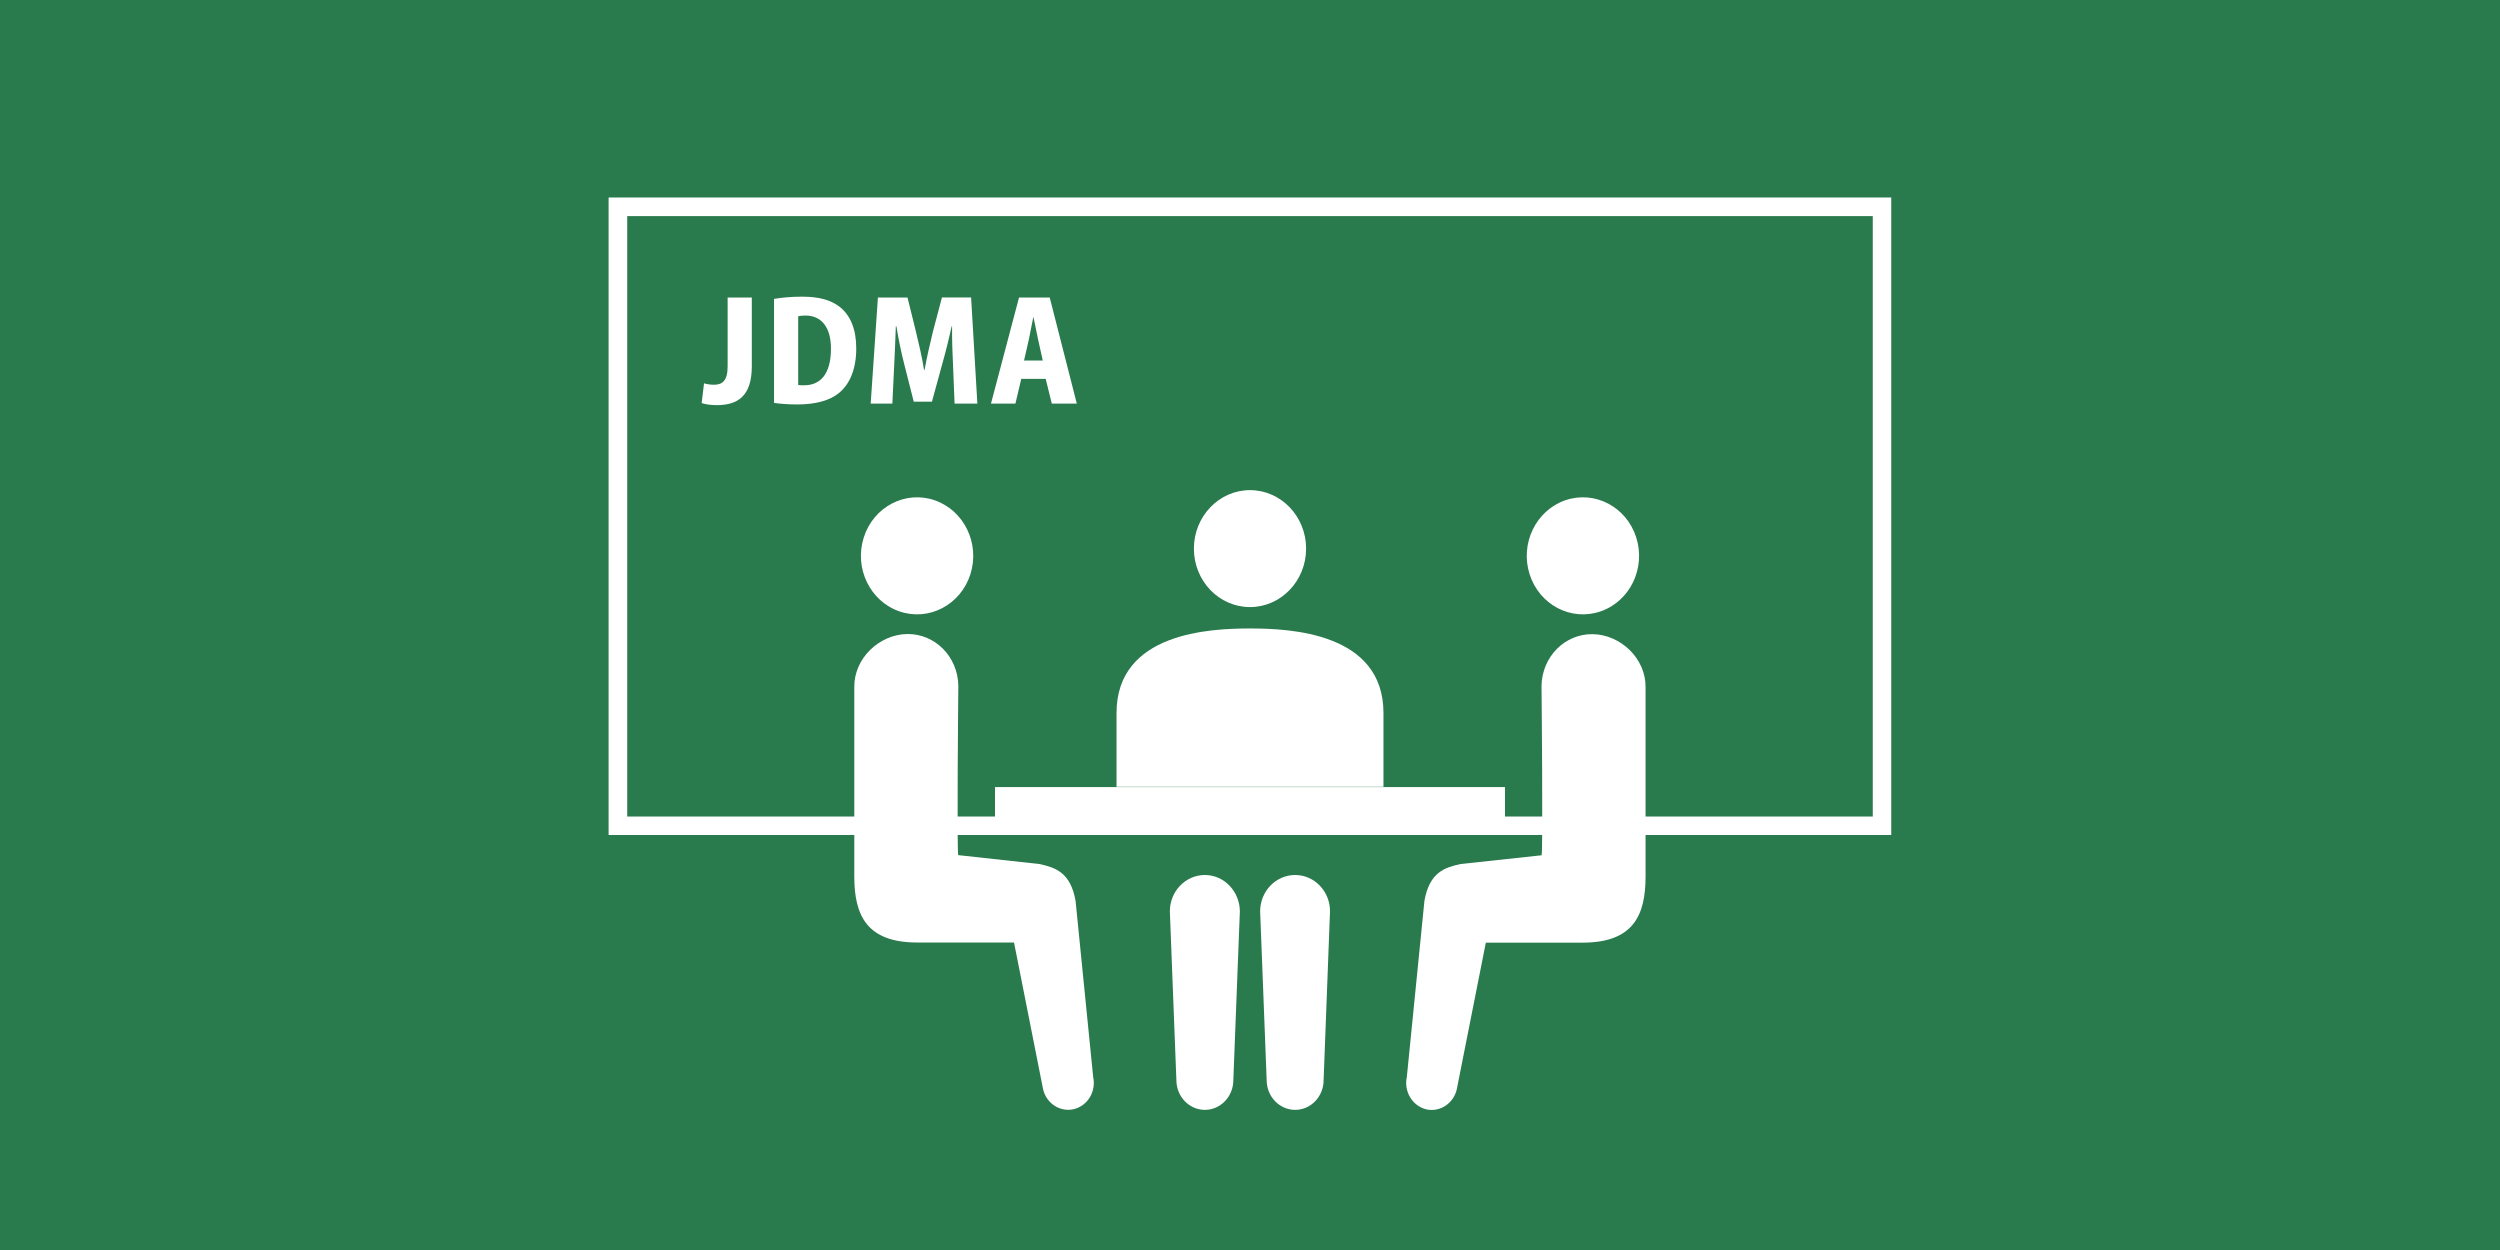
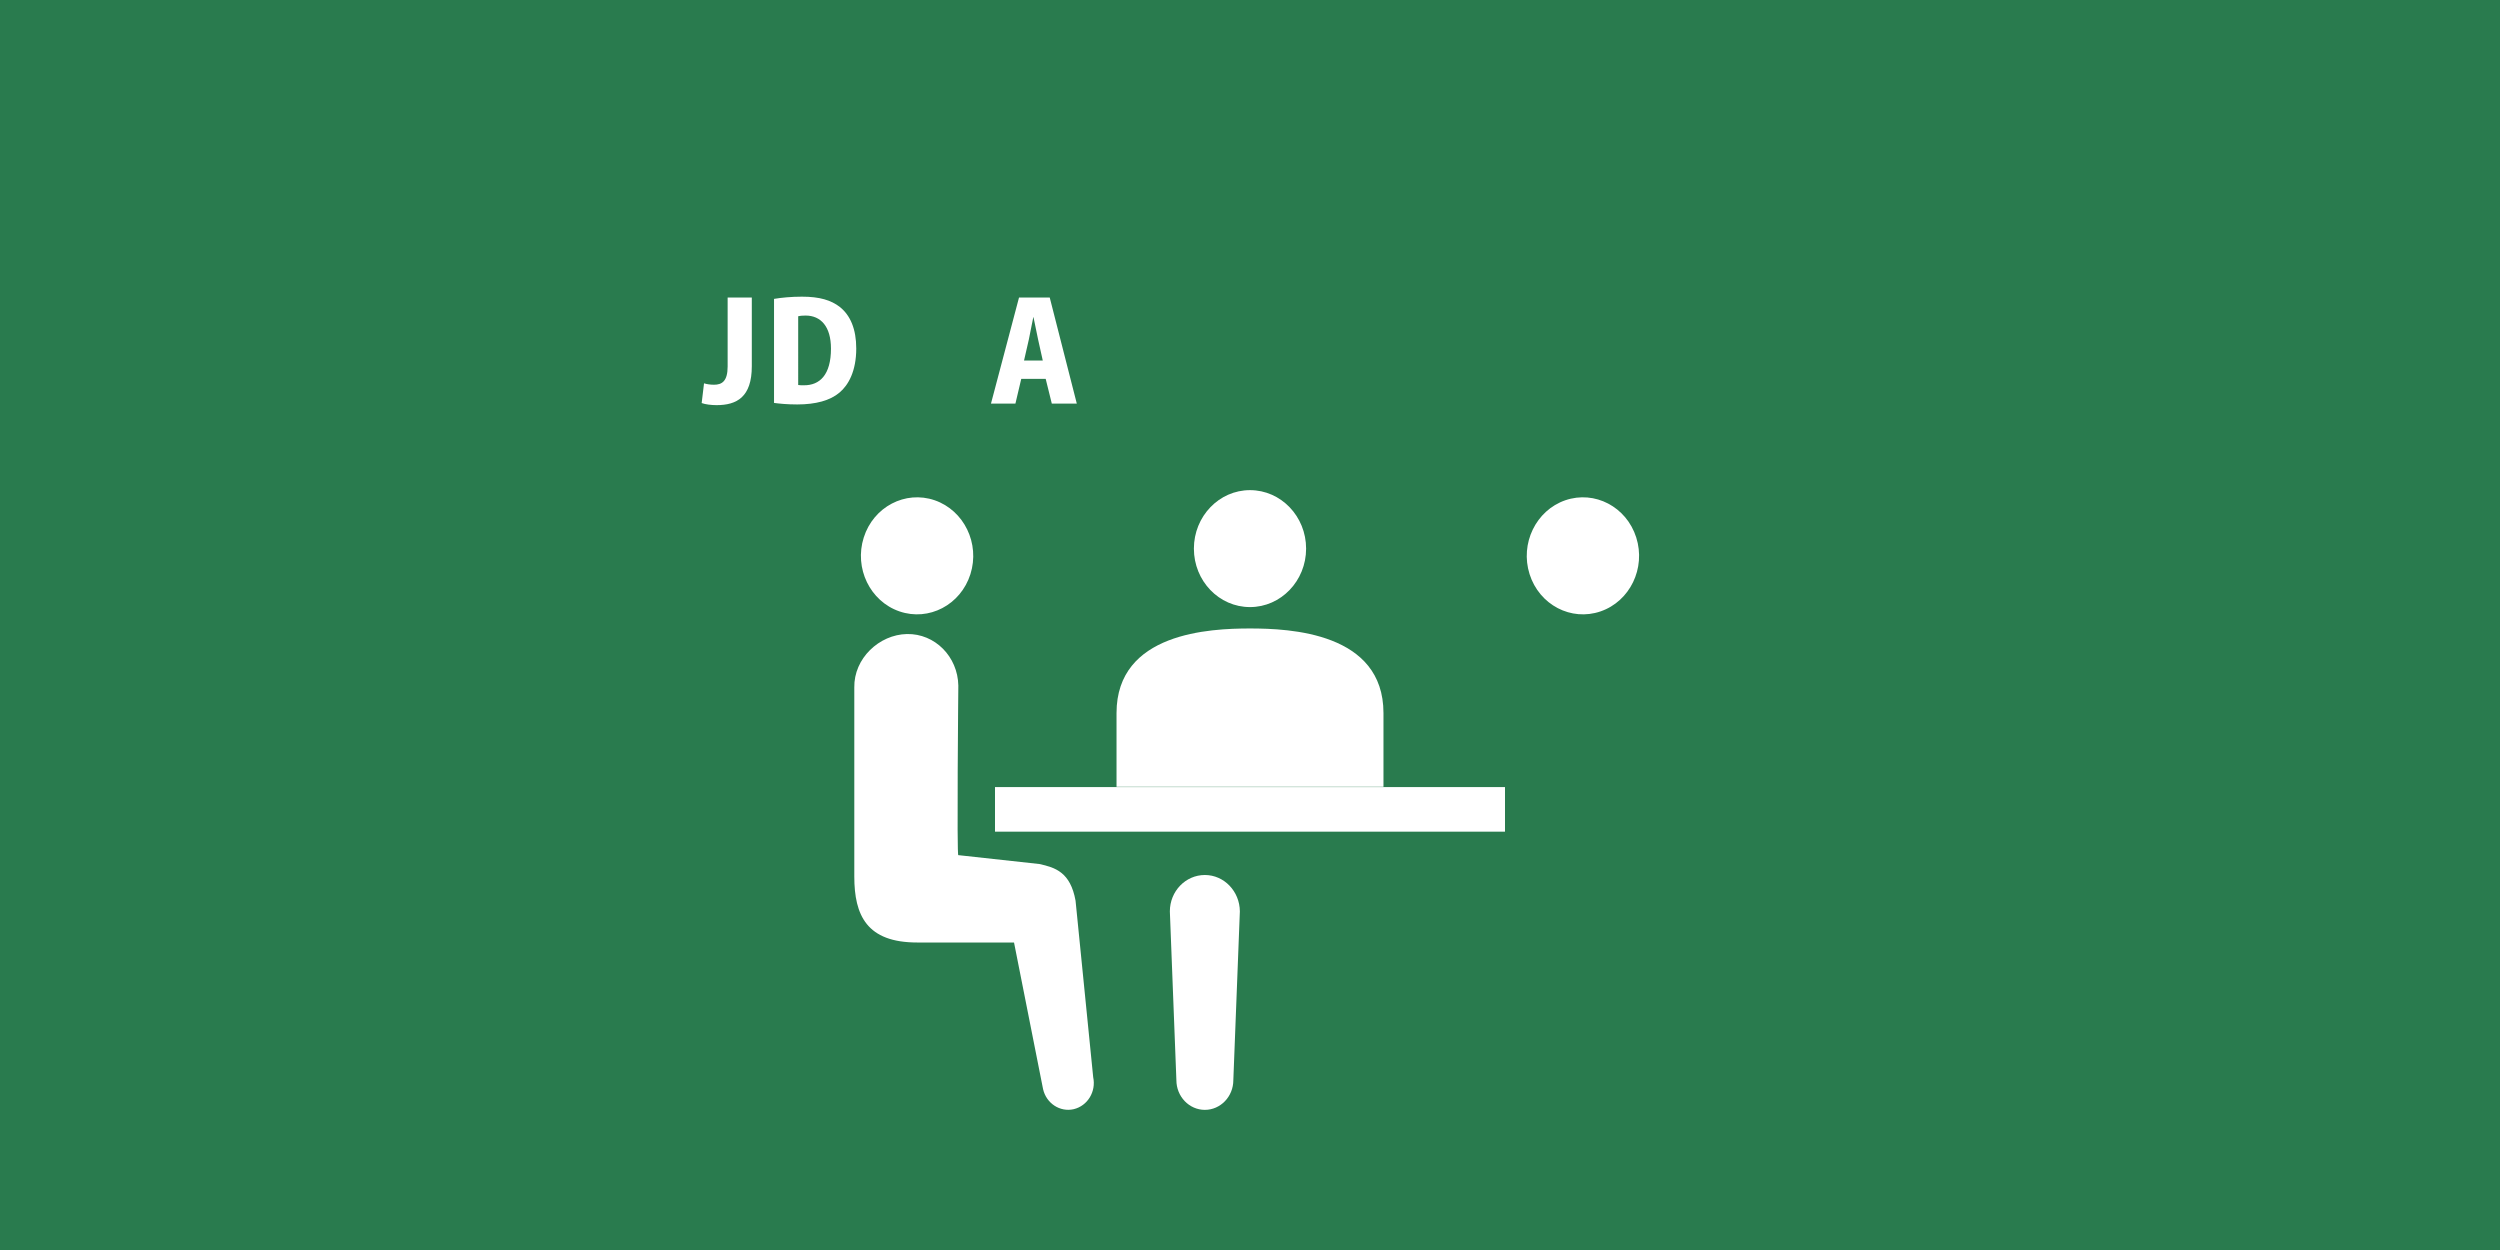
<svg xmlns="http://www.w3.org/2000/svg" version="1.1" id="レイヤー_1" x="0px" y="0px" width="180px" height="90px" viewBox="0 0 180 90" enable-background="new 0 0 180 90" xml:space="preserve">
  <g>
    <rect fill="#297B4E" width="180" height="90" />
    <g>
      <g>
        <path fill="#FFFFFF" d="M86.75,63c-1.39,0-2.52,1.17-2.52,2.62l0.47,12.15c0,1.18,0.92,2.14,2.05,2.14     c1.13,0,2.05-0.96,2.05-2.14l0.47-12.15C89.26,64.18,88.14,63,86.75,63z" />
-         <path fill="#FFFFFF" d="M93.25,63c-1.39,0-2.52,1.17-2.52,2.62l0.47,12.15c0,1.18,0.92,2.14,2.05,2.14s2.05-0.96,2.05-2.14     l0.46-12.15C95.77,64.18,94.64,63,93.25,63z" />
        <path fill="#FFFFFF" d="M94.04,39.5c0,2.32-1.81,4.21-4.04,4.21c-2.23,0-4.04-1.88-4.04-4.21c0-2.32,1.81-4.21,4.04-4.21     C92.23,35.29,94.04,37.18,94.04,39.5z" />
        <rect x="71.64" y="56.67" fill="#FFFFFF" width="36.72" height="3.21" />
        <path fill="#FFFFFF" d="M99.61,56.65v-5.31c0-5.8-6.74-6.09-9.61-6.09c-2.87,0-9.61,0.29-9.61,6.09v5.31H99.61z" />
-         <path fill="#FFFFFF" d="M101.29,77.56l1.27-12.71c0.37-2.06,1.47-2.39,2.6-2.64l5.83-0.63c0.12,0.2,0-12.21,0-12.21     c0.04-2.09,1.69-3.75,3.7-3.71c2,0.04,3.83,1.76,3.79,3.85v13.61c0,2.8-0.9,4.75-4.53,4.75h-6.97l-2.09,10.55     c-0.23,1.03-1.22,1.68-2.21,1.45C101.69,79.62,101.07,78.59,101.29,77.56z" />
        <path fill="#FFFFFF" d="M78.71,77.56l-1.27-12.71c-0.37-2.06-1.47-2.39-2.6-2.64L69,61.57c-0.12,0.2,0-12.21,0-12.21     c-0.04-2.09-1.69-3.75-3.7-3.71c-2,0.04-3.83,1.76-3.79,3.85v13.61c0,2.8,0.9,4.75,4.53,4.75h6.97l2.09,10.55     c0.23,1.03,1.22,1.68,2.21,1.45C78.31,79.62,78.93,78.59,78.71,77.56z" />
        <path fill="#FFFFFF" d="M110.13,41.34c0.7,2.21,2.99,3.41,5.11,2.68c2.12-0.73,3.27-3.11,2.57-5.32     c-0.7-2.21-2.99-3.41-5.11-2.68C110.59,36.75,109.43,39.13,110.13,41.34z" />
        <path fill="#FFFFFF" d="M69.87,41.34c-0.7,2.21-2.99,3.41-5.11,2.68c-2.12-0.73-3.27-3.11-2.57-5.32     c0.7-2.21,2.99-3.41,5.11-2.68C69.41,36.75,70.57,39.13,69.87,41.34z" />
      </g>
-       <path fill="#FFFFFF" d="M136.18,60.12H43.82v-45.9h92.35V60.12z M45.16,58.79h89.68V15.56H45.16V58.79z" />
      <g>
        <path fill="#FFFFFF" d="M54.13,26.37c0,2.22-1.08,2.8-2.54,2.8c-0.37,0-0.8-0.05-1.07-0.15l0.17-1.42c0.2,0.06,0.44,0.1,0.72,0.1     c0.57,0,0.98-0.25,0.98-1.31v-4.97h1.74V26.37z" />
        <path fill="#FFFFFF" d="M55.73,21.52c0.52-0.09,1.25-0.16,2.01-0.16c1.27,0,2.1,0.25,2.74,0.75c0.74,0.6,1.17,1.57,1.17,2.98     c0,1.63-0.56,2.63-1.2,3.17c-0.68,0.58-1.72,0.86-3.05,0.86c-0.74,0-1.31-0.06-1.67-0.11V21.52z M57.46,27.72     c0.11,0.02,0.28,0.02,0.42,0.02c1.14,0.01,1.95-0.75,1.95-2.64c0-1.59-0.73-2.38-1.83-2.38c-0.25,0-0.42,0.02-0.53,0.05V27.72z" />
-         <path fill="#FFFFFF" d="M70.37,29.06h-1.64l-0.11-2.73c-0.04-0.81-0.08-1.83-0.07-2.84h-0.03c-0.2,0.92-0.46,1.96-0.67,2.69     l-0.75,2.74h-1.31L65.1,26.2c-0.19-0.73-0.41-1.77-0.56-2.71H64.5c-0.03,0.95-0.08,2.03-0.12,2.85l-0.13,2.72h-1.56l0.52-7.64     h2.13l0.61,2.47c0.22,0.91,0.44,1.84,0.58,2.74h0.04c0.16-0.88,0.38-1.86,0.6-2.75l0.65-2.46h2.1L70.37,29.06z" />
        <path fill="#FFFFFF" d="M77.53,29.06h-1.8l-0.44-1.78h-1.76l-0.42,1.78h-1.76l2.02-7.64h2.21L77.53,29.06z M75.08,25.96     l-0.34-1.53c-0.1-0.45-0.23-1.14-0.33-1.6H74.4c-0.1,0.46-0.23,1.17-0.32,1.6l-0.35,1.53H75.08z" />
      </g>
    </g>
  </g>
</svg>